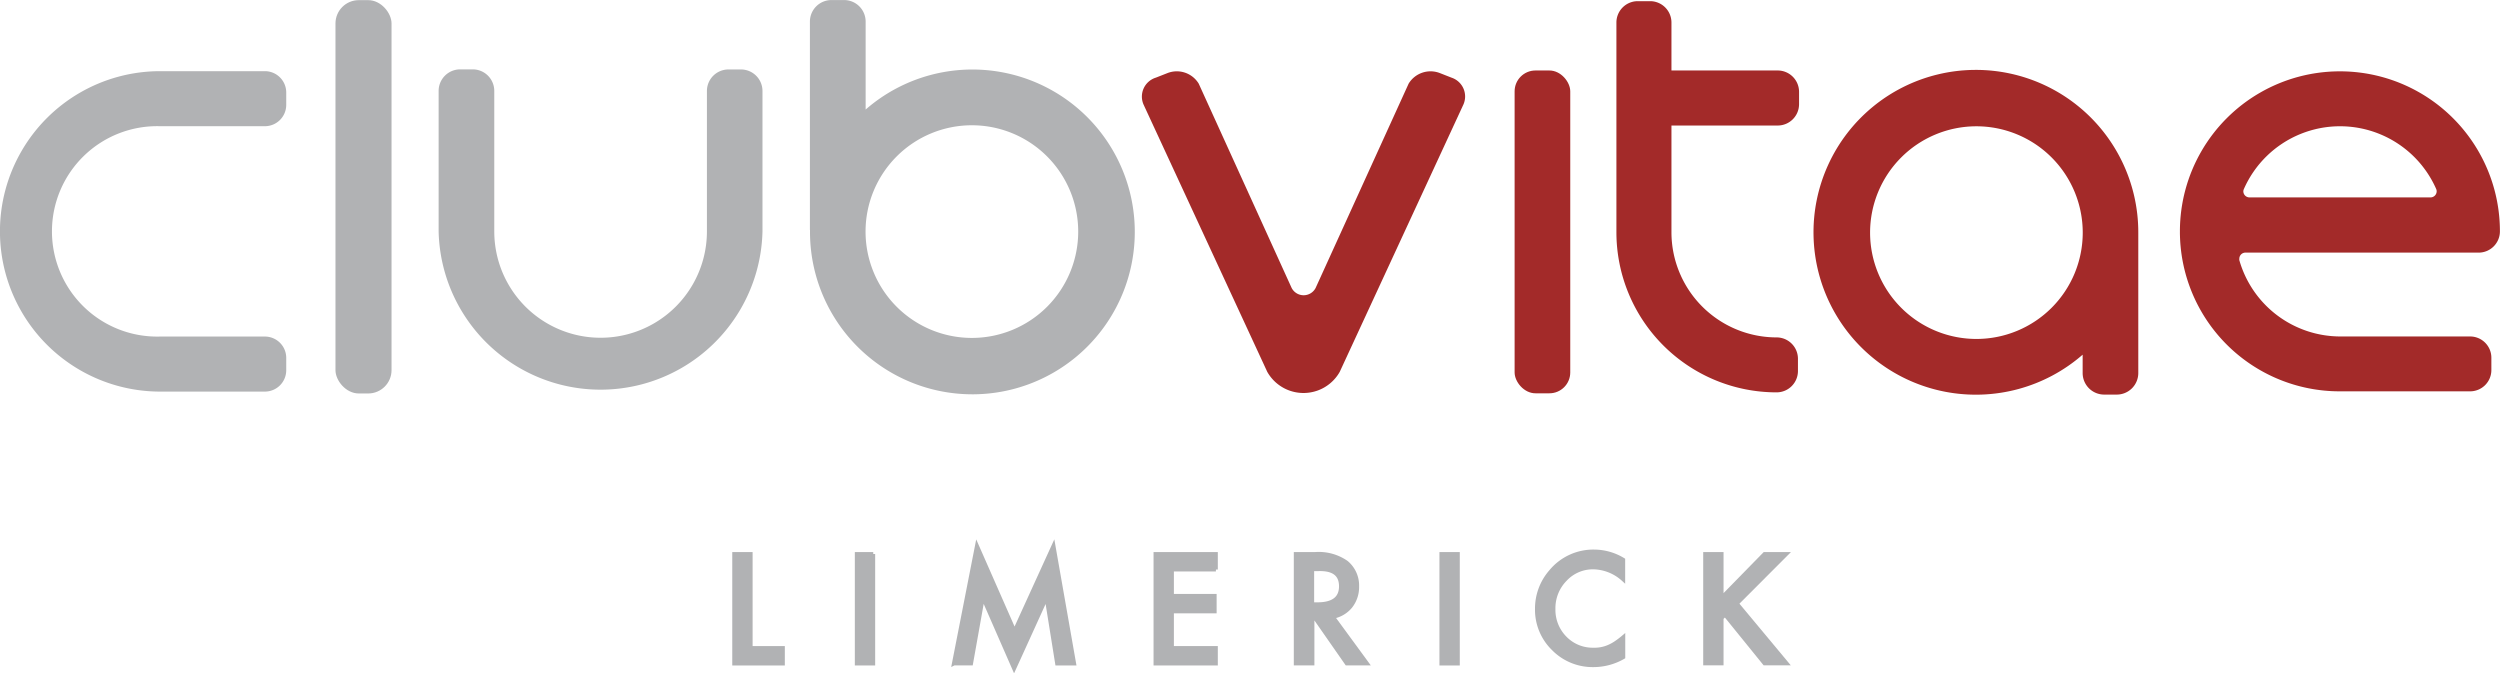
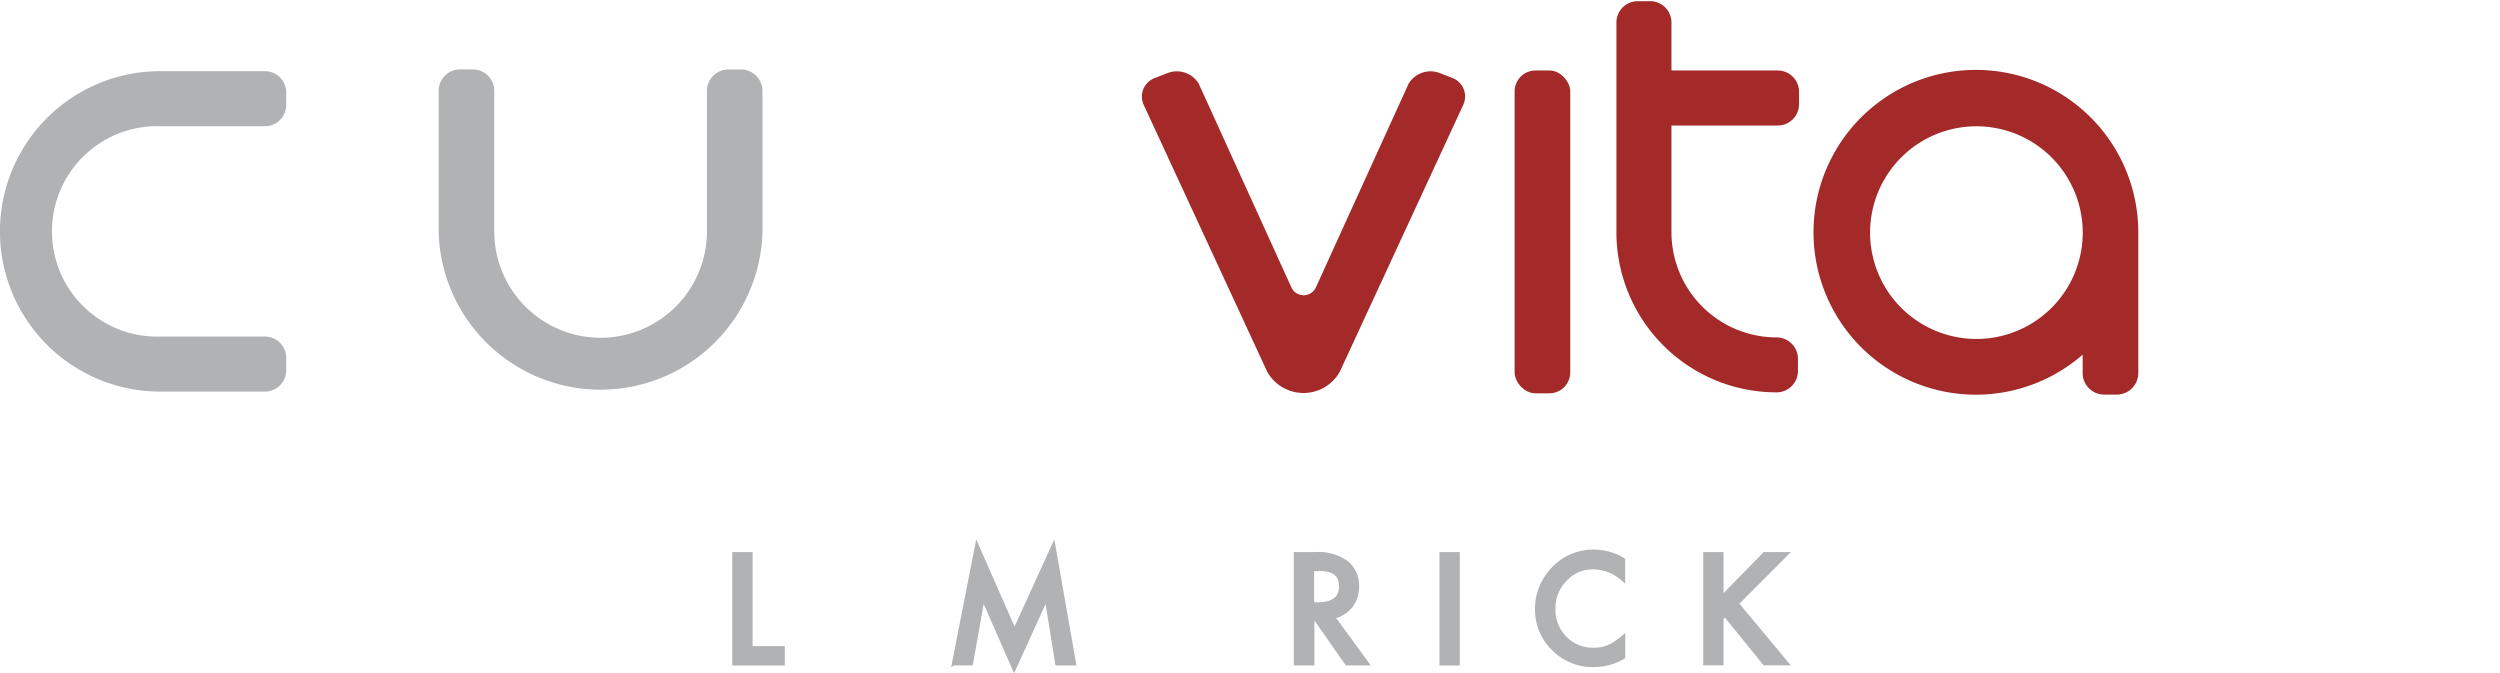
<svg xmlns="http://www.w3.org/2000/svg" id="Layer_2" data-name="Layer 2" width="103.19mm" height="27.79mm" viewBox="0 0 292.5 78.76">
  <defs>
    <style>.cls-1,.cls-3{fill:#b1b2b4;}.cls-2{fill:#a32a29;}.cls-3{stroke:#b1b2b4;stroke-miterlimit:10;stroke-width:0.45px;}</style>
  </defs>
  <title>CV</title>
-   <path class="cls-1" d="M94.77,26.89c0,0.07,0,.13,0,0.2a19,19,0,1,0,6.51-14.28V2.52A2.52,2.52,0,0,0,98.76,0H97.28a2.52,2.52,0,0,0-2.52,2.52V26.89h0Zm18.94-12.24a12.44,12.44,0,1,1-12.44,12.44A12.44,12.44,0,0,1,113.72,14.65Z" />
  <path class="cls-2" d="M250.18,27.41c0-.07,0-0.13,0-0.2a19,19,0,1,0-6.51,14.28v2.15a2.52,2.52,0,0,0,2.52,2.52h1.47a2.52,2.52,0,0,0,2.52-2.52V27.41h0ZM231.24,39.65a12.44,12.44,0,1,1,12.44-12.44A12.44,12.44,0,0,1,231.24,39.65Z" />
  <path class="cls-1" d="M18.74,14.76H31a2.5,2.5,0,0,0,2.49-2.49V10.81A2.5,2.5,0,0,0,31,8.32H18.74a18.74,18.74,0,0,0,0,37.49H31a2.5,2.5,0,0,0,2.49-2.49V41.86A2.5,2.5,0,0,0,31,39.37H18.74A12.31,12.31,0,1,1,18.74,14.76Z" />
  <path class="cls-1" d="M57.83,27.07V10.63a2.52,2.52,0,0,0-2.52-2.52H53.84a2.52,2.52,0,0,0-2.52,2.52V27.07h0a18.95,18.95,0,0,0,37.89,0h0V10.63A2.52,2.52,0,0,0,86.7,8.12H85.23a2.52,2.52,0,0,0-2.52,2.52V27.07A12.44,12.44,0,1,1,57.83,27.07Z" />
  <path class="cls-2" d="M169.83,9.08l-1.35-.53a3,3,0,0,0-3.67,1.23L153.93,33.68h0a1.58,1.58,0,0,1-2.81,0h0L140.25,9.78a3,3,0,0,0-3.67-1.23l-1.35.53a2.32,2.32,0,0,0-1.41,3.2L148.27,43.5a4.87,4.87,0,0,0,8.48,0h0l14.47-31.28A2.32,2.32,0,0,0,169.83,9.08Z" />
  <rect class="cls-2" x="177.21" y="8.24" width="6.51" height="37.77" rx="2.44" ry="2.44" />
-   <rect class="cls-1" x="39.25" y="0.01" width="6.56" height="46.02" rx="2.73" ry="2.73" />
-   <path class="cls-2" d="M262.66,29.55H290a2.49,2.49,0,0,0,2.49-2.49,18.72,18.72,0,1,0-37.44,0h0a18.69,18.69,0,0,0,18.69,18.72H289a2.49,2.49,0,0,0,2.49-2.49V41.85A2.49,2.49,0,0,0,289,39.36h-15.2A12.3,12.3,0,0,1,262,30.43a0.68,0.68,0,0,1,0-.16A0.72,0.72,0,0,1,262.66,29.55Zm-0.13-7.43a12.29,12.29,0,0,1,22.51,0,0.7,0.7,0,0,1,.05.25,0.72,0.72,0,0,1-.72.72H263.19a0.72,0.72,0,0,1-.72-0.72A0.7,0.7,0,0,1,262.53,22.12Z" />
  <path class="cls-2" d="M207.87,39.47a12.31,12.31,0,0,1-12.31-12.31V14.68H208a2.5,2.5,0,0,0,2.49-2.49V10.73A2.5,2.5,0,0,0,208,8.24H195.56V2.62A2.5,2.5,0,0,0,193.07.13h-1.46a2.5,2.5,0,0,0-2.49,2.49V27.16h0A18.74,18.74,0,0,0,207.87,45.9a2.5,2.5,0,0,0,2.49-2.49V42A2.5,2.5,0,0,0,207.87,39.47Z" />
  <path class="cls-3" d="M87.83,64.81v11H91.6v1.82h-5.7V64.81h1.93Z" />
-   <path class="cls-3" d="M102.17,64.81V77.63h-1.93V64.81h1.93Z" />
  <path class="cls-3" d="M111.6,77.63l2.7-13.78,4.4,10,4.56-10,2.42,13.78h-2l-1.24-7.74-3.79,8.33L115,69.88l-1.38,7.74h-2Z" />
-   <path class="cls-3" d="M142.26,66.63h-5.14v3.08h5v1.82h-5v4.28h5.14v1.82h-7.07V64.81h7.07v1.82Z" />
  <path class="cls-3" d="M155.94,72.16l4,5.46h-2.37l-3.66-5.25h-0.35v5.25H151.6V64.81h2.27a5.66,5.66,0,0,1,3.67,1,3.5,3.5,0,0,1,1.25,2.8,3.64,3.64,0,0,1-.78,2.34A3.48,3.48,0,0,1,155.94,72.16Zm-2.41-1.47h0.61q2.75,0,2.75-2.1t-2.67-2h-0.69v4.07Z" />
  <path class="cls-3" d="M170.57,64.81V77.63h-1.93V64.81h1.93Z" />
  <path class="cls-3" d="M189.92,65.49v2.29a5.36,5.36,0,0,0-3.47-1.4,4.42,4.42,0,0,0-3.33,1.42,4.78,4.78,0,0,0-1.36,3.45,4.67,4.67,0,0,0,1.36,3.4A4.5,4.5,0,0,0,186.46,76a4.09,4.09,0,0,0,1.74-.33,5,5,0,0,0,.83-0.45,9.82,9.82,0,0,0,.9-0.68v2.34a7,7,0,0,1-3.49.94,6.43,6.43,0,0,1-4.69-1.92,6.36,6.36,0,0,1-1.93-4.66,6.58,6.58,0,0,1,1.62-4.37,6.45,6.45,0,0,1,5.15-2.35A6.57,6.57,0,0,1,189.92,65.49Z" />
  <path class="cls-3" d="M201.45,69.92l5-5.11H209l-5.79,5.8,5.83,7h-2.59l-4.62-5.7-0.4.4v5.3h-1.93V64.81h1.93v5.11Z" />
</svg>